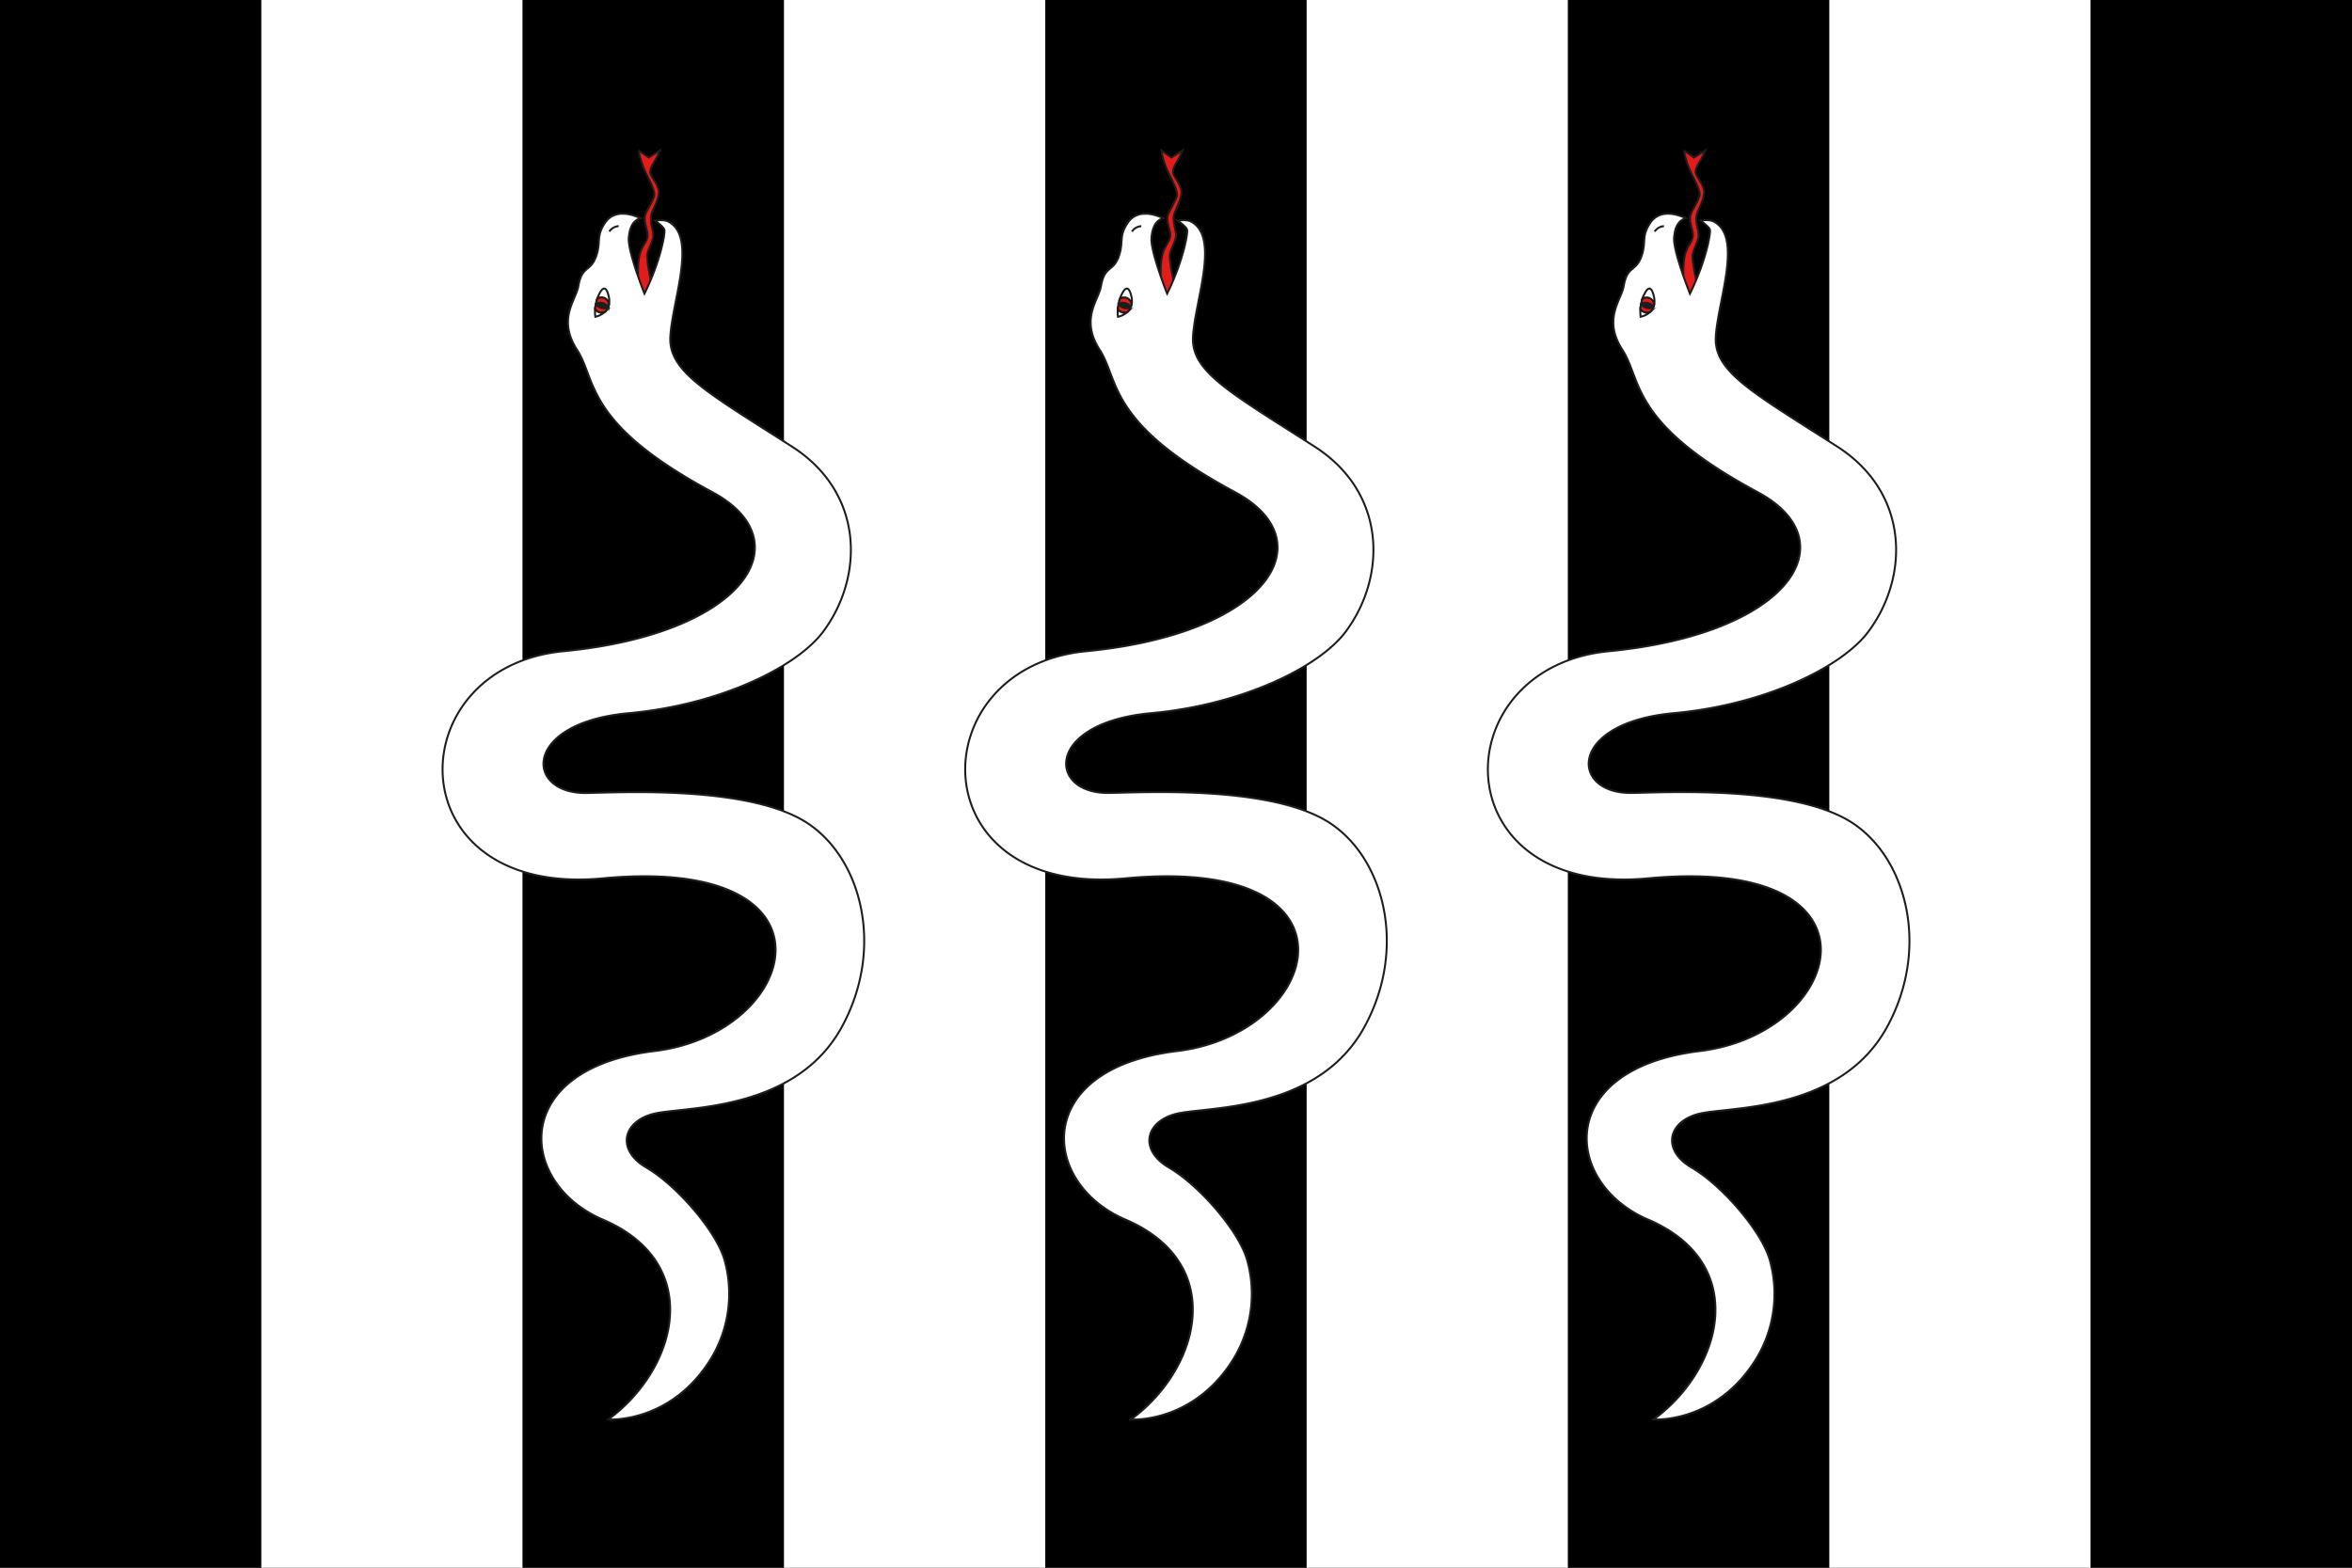
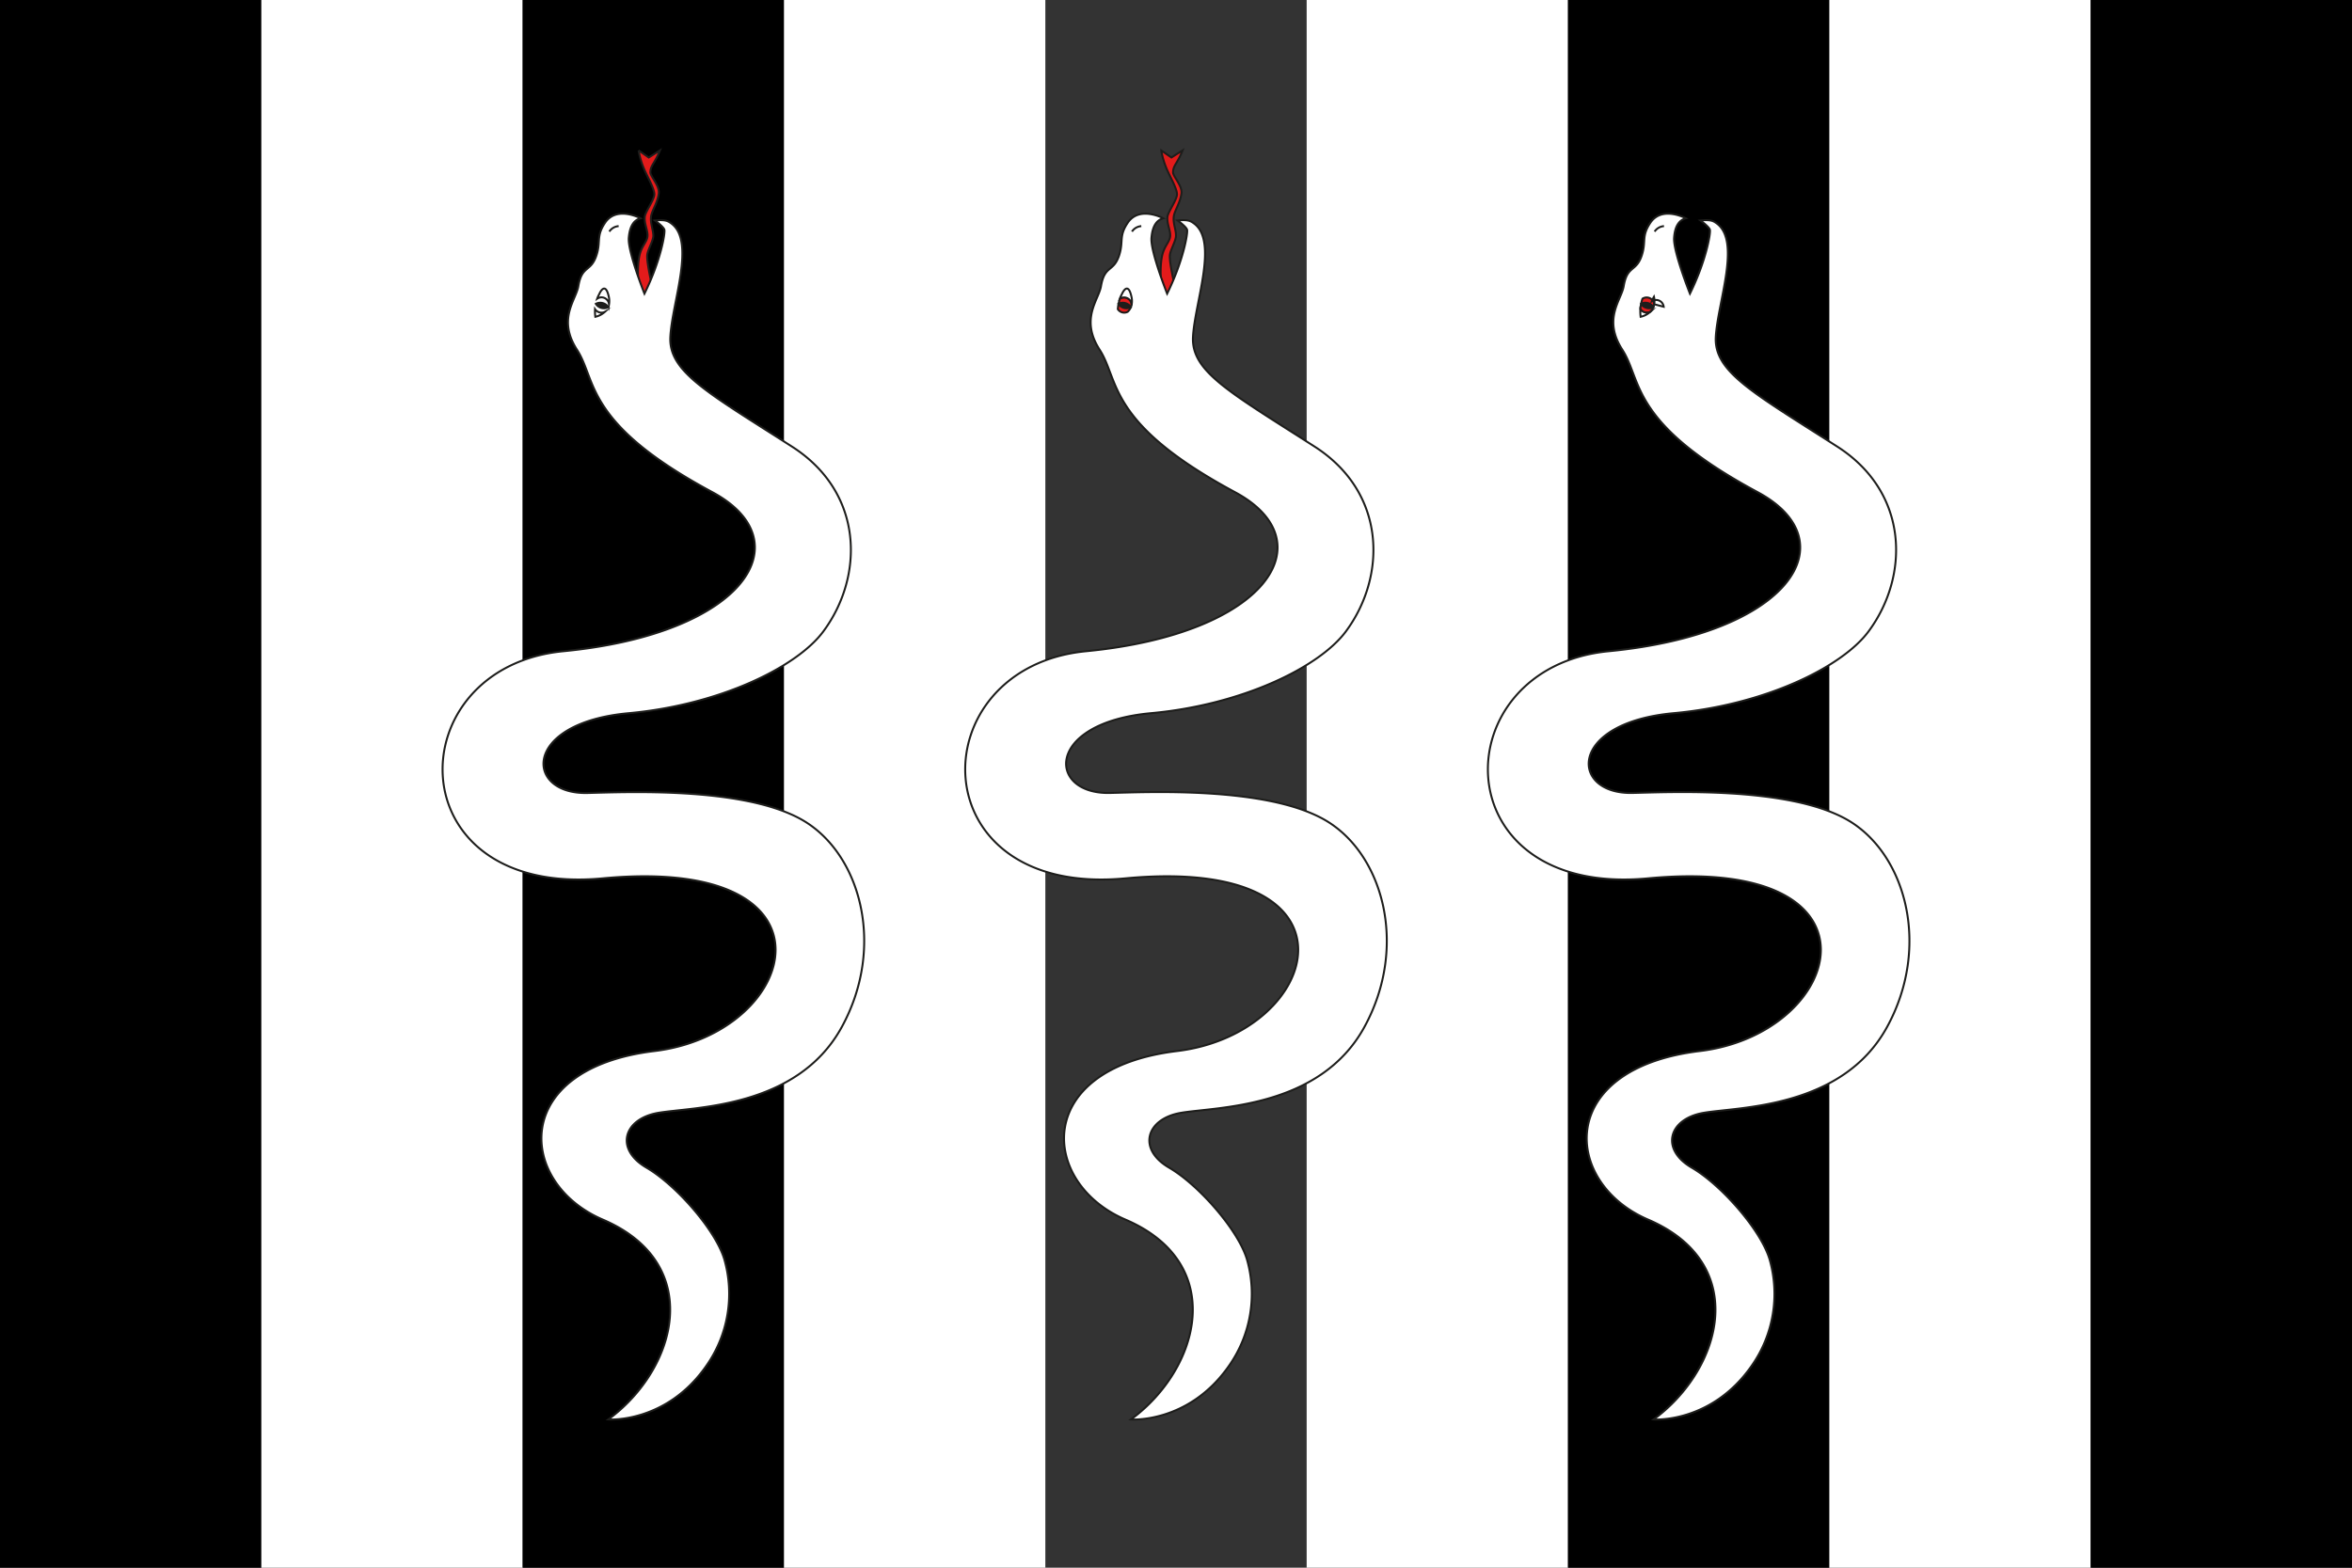
<svg xmlns="http://www.w3.org/2000/svg" id="Layer_1" data-name="Layer 1" viewBox="0 0 600 400">
  <rect x="0" y="0" width="600" height="400" fill="#333333" stroke="none" />
  <defs>
    <style>
      .cls-1, .cls-3 {
        fill: #fff;
      }

      .cls-2 {
        fill: #e31b1b;
      }

      .cls-2, .cls-3, .cls-4 {
        stroke: #1d1d1b;
        stroke-miterlimit: 10;
        stroke-width: 0.5px;
      }

      .cls-4 {
        fill: #1d1d1b;
      }
    </style>
  </defs>
  <title>hermia_flag</title>
  <rect width="66.67" height="400" />
  <rect class="cls-1" x="66.67" width="66.67" height="400" />
  <rect x="133.33" width="66.67" height="400" />
  <rect class="cls-1" x="200" width="66.67" height="400" />
-   <rect x="266.67" width="66.67" height="400" />
  <rect class="cls-1" x="333.33" width="66.67" height="400" />
  <rect x="400" width="66.67" height="400" />
  <rect class="cls-1" x="466.67" width="66.67" height="400" />
  <rect x="533.33" width="66.67" height="400" />
  <g>
    <path class="cls-2" d="M301.39,49.37c.26-2-2.19-4.39-2.15-5.42.07-1.82,1.06-2.13,2.45-5.58l-2.86,1.82-2.59-1.81a21.12,21.12,0,0,0,1.83,5.68c.33.82,2.21,4.13,2.19,5.53S298,54,297.82,55.31c-.19,1.77.83,3.53.69,5-.13,1.29-1.14,2.14-1.79,4-1.3,3.81-.19,11.15-.28,12.41h4c-.31-2.07-2.21-9.34-2-11.65.1-1.22,1.51-3.57,1.55-4.86.05-1.6-.8-3.21-.56-5C299.65,53.69,301.05,51.84,301.39,49.37Z" />
    <path class="cls-3" d="M285.52,65.09c-1.44,4.45-3.72,2.5-4.65,7.93-.61,3.57-5.41,8.37-.33,16.24s1.81,18.74,34.51,36.31c23.25,12.49,8.5,36.09-38,40.6-42.48,4.12-42.82,62.91,10.05,57.94,62.81-5.9,50.32,39.56,13.19,44.07s-34.89,33.72-13.18,43c26.09,11.18,19.07,38.05,1.39,51,0,0,14.72,1.06,25-13.67a31.91,31.91,0,0,0,4.58-27.24c-2.29-7.55-12.4-19-19.82-23.32-8.16-4.75-5.92-12.45,2.93-14s35.39-1,46.84-21.85S352.7,217.35,337.6,209s-44.92-6.88-54.51-6.67c-15.95.34-16.68-17.89,10.59-20.37,23.1-2.11,42.84-11.67,49.65-20.84,10.43-14.06,10.43-35.39-8-47.19-21.65-13.87-31.44-19.14-31-27.93s6.54-24.4.23-29c-.85-.62-1.49-1-4.15-.75,0,0,2.19,1.56,2.42,2.37s-.93,7.86-5.09,16.31c0,0-4.28-10.76-4-14.23s1.63-4.62,3-5c0,0-6-3.24-9,1.07C285.33,60.31,286.67,61.5,285.52,65.09Z" />
    <path class="cls-2" d="M288.7,77.63a1.94,1.94,0,0,0-3-1.42,9.89,9.89,0,0,0-.54,2.68,1.94,1.94,0,0,0,.73.66,1.91,1.91,0,0,0,1.8,0A3.46,3.46,0,0,0,288.7,77.63Z" />
    <path class="cls-3" d="M288.7,77.63a4.64,4.64,0,0,0-.06-1.91c-.94-4.3-2.46-.64-2.46-.64a6.34,6.34,0,0,0-.51,1.13,1.94,1.94,0,0,1,3,1.42Z" />
-     <path class="cls-3" d="M285.86,79.55a1.94,1.94,0,0,1-.73-.66,10.83,10.83,0,0,0,.07,1.94,5.28,5.28,0,0,0,2.46-1.28A1.91,1.91,0,0,1,285.86,79.55Z" />
    <path class="cls-4" d="M285.31,77.52a2.33,2.33,0,0,1,.92-.27,2.58,2.58,0,0,1,1.59.42,2.28,2.28,0,0,1,.66.71,2.21,2.21,0,0,1-.93.27,2.49,2.49,0,0,1-.82-.08,2.28,2.28,0,0,1-.76-.35A2,2,0,0,1,285.31,77.52Z" />
    <path class="cls-3" d="M288.77,59.09a3.08,3.08,0,0,1,2.38-1.39" />
  </g>
  <g>
    <path class="cls-2" d="M168.05,49.37c.27-2-2.18-4.39-2.14-5.42.06-1.82,1.06-2.13,2.45-5.58l-2.86,1.82-2.59-1.81a20.77,20.77,0,0,0,1.83,5.68c.33.82,2.21,4.13,2.19,5.53s-2.3,4.38-2.44,5.72c-.19,1.77.83,3.53.69,5-.13,1.29-1.15,2.14-1.8,4-1.29,3.81-.19,11.15-.27,12.41h4c-.3-2.07-2.2-9.34-2-11.65.09-1.22,1.51-3.57,1.55-4.86,0-1.6-.81-3.21-.57-5C166.31,53.69,167.72,51.84,168.05,49.37Z" />
    <path class="cls-3" d="M152.18,65.09c-1.43,4.45-3.72,2.5-4.64,7.93-.61,3.57-5.42,8.37-.33,16.24S149,108,181.72,125.57c23.24,12.49,8.5,36.09-38,40.6-42.47,4.12-42.82,62.91,10.06,57.94,62.81-5.9,50.32,39.56,13.19,44.07s-34.89,33.72-13.19,43c26.09,11.18,19.08,38.05,1.39,51,0,0,14.73,1.06,25-13.67a31.92,31.92,0,0,0,4.59-27.24c-2.29-7.55-12.41-19-19.82-23.32-8.16-4.75-5.92-12.45,2.93-14s35.39-1,46.84-21.85,4.68-44.76-10.41-53.09-44.92-6.88-54.51-6.67c-16,.34-16.69-17.89,10.59-20.37,23.1-2.11,42.83-11.67,49.64-20.84,10.44-14.06,10.44-35.39-8-47.19C180.37,100.08,170.57,94.81,171,86s6.53-24.4.23-29c-.85-.62-1.5-1-4.16-.75,0,0,2.19,1.56,2.42,2.37s-.92,7.86-5.09,16.31c0,0-4.28-10.76-4-14.23s1.62-4.62,3-5c0,0-6-3.24-9,1.07C152,60.31,153.34,61.5,152.18,65.09Z" />
-     <path class="cls-2" d="M155.37,77.63a2,2,0,0,0-1-1.54,1.94,1.94,0,0,0-2,.12,9.48,9.48,0,0,0-.55,2.68,2,2,0,0,0,.74.66,1.91,1.91,0,0,0,1.8,0A3.58,3.58,0,0,0,155.37,77.63Z" />
    <path class="cls-3" d="M155.37,77.63a5,5,0,0,0-.06-1.91c-.95-4.3-2.46-.64-2.46-.64a6.34,6.34,0,0,0-.51,1.13,1.94,1.94,0,0,1,2-.12A2,2,0,0,1,155.37,77.63Z" />
    <path class="cls-3" d="M152.53,79.55a2,2,0,0,1-.74-.66,10.89,10.89,0,0,0,.08,1.94,5.33,5.33,0,0,0,2.46-1.28A1.91,1.91,0,0,1,152.53,79.55Z" />
    <path class="cls-4" d="M152,77.52a2.42,2.42,0,0,1,.93-.27,2.55,2.55,0,0,1,.83.08,2.52,2.52,0,0,1,.75.34,2.3,2.3,0,0,1,.67.71,2.25,2.25,0,0,1-.93.27,2.55,2.55,0,0,1-.83-.08,2.32,2.32,0,0,1-.75-.35A2.15,2.15,0,0,1,152,77.52Z" />
    <path class="cls-3" d="M155.44,59.09a3.08,3.08,0,0,1,2.38-1.39" />
  </g>
  <g>
-     <path class="cls-2" d="M434.72,49.37c.27-2-2.18-4.39-2.15-5.42.07-1.82,1.07-2.13,2.45-5.58l-2.86,1.82-2.58-1.81a21.05,21.05,0,0,0,1.82,5.68c.33.82,2.22,4.13,2.19,5.53s-2.29,4.38-2.43,5.72c-.19,1.77.83,3.53.68,5-.12,1.29-1.14,2.14-1.79,4-1.29,3.81-.19,11.15-.27,12.41h4c-.3-2.07-2.2-9.34-2-11.65.09-1.22,1.51-3.57,1.54-4.86.05-1.6-.8-3.21-.56-5C433,53.69,434.39,51.84,434.72,49.37Z" />
    <path class="cls-3" d="M418.85,65.09c-1.44,4.45-3.72,2.5-4.64,7.93-.61,3.57-5.42,8.37-.33,16.24s1.8,18.74,34.5,36.31c23.25,12.49,8.5,36.09-38,40.6-42.47,4.12-42.82,62.91,10.06,57.94,62.8-5.9,50.31,39.56,13.19,44.07s-34.9,33.72-13.19,43c26.09,11.18,19.07,38.05,1.39,51,0,0,14.72,1.06,25-13.67a31.91,31.91,0,0,0,4.58-27.24c-2.29-7.55-12.4-19-19.82-23.32-8.15-4.75-5.91-12.45,2.93-14s35.39-1,46.84-21.85S486,217.35,470.94,209s-44.92-6.88-54.51-6.67c-16,.34-16.69-17.89,10.59-20.37,23.1-2.11,42.83-11.67,49.64-20.84,10.44-14.06,10.44-35.39-8-47.19C447,100.08,437.24,94.81,437.7,86s6.54-24.4.23-29c-.85-.62-1.49-1-4.15-.75,0,0,2.19,1.56,2.42,2.37s-.93,7.86-5.09,16.31c0,0-4.28-10.76-4.05-14.23s1.63-4.62,3-5c0,0-6-3.24-9,1.07C418.66,60.31,420,61.5,418.85,65.09Z" />
    <path class="cls-2" d="M422,77.63a1.95,1.95,0,0,0-3-1.42,9.89,9.89,0,0,0-.54,2.68,2,2,0,0,0,.73.66,1.93,1.93,0,0,0,1.81,0A3.58,3.58,0,0,0,422,77.63Z" />
-     <path class="cls-3" d="M422,77.63a4.84,4.84,0,0,0-.07-1.91c-.94-4.3-2.45-.64-2.45-.64a5.88,5.88,0,0,0-.52,1.13,1.95,1.95,0,0,1,3,1.42Z" />
+     <path class="cls-3" d="M422,77.63a4.84,4.84,0,0,0-.07-1.91a5.88,5.88,0,0,0-.52,1.13,1.95,1.95,0,0,1,3,1.42Z" />
    <path class="cls-3" d="M419.19,79.55a2,2,0,0,1-.73-.66,10.83,10.83,0,0,0,.07,1.94A5.34,5.34,0,0,0,421,79.55,1.93,1.93,0,0,1,419.19,79.55Z" />
    <path class="cls-4" d="M418.64,77.52a2.33,2.33,0,0,1,.92-.27,2.52,2.52,0,0,1,.83.08,2.47,2.47,0,0,1,.76.34,2.17,2.17,0,0,1,.66.71,2.17,2.17,0,0,1-.92.27,2.52,2.52,0,0,1-.83-.08,2.37,2.37,0,0,1-.76-.35A2.13,2.13,0,0,1,418.64,77.52Z" />
    <path class="cls-3" d="M422.1,59.09a3.09,3.09,0,0,1,2.39-1.39" />
  </g>
</svg>